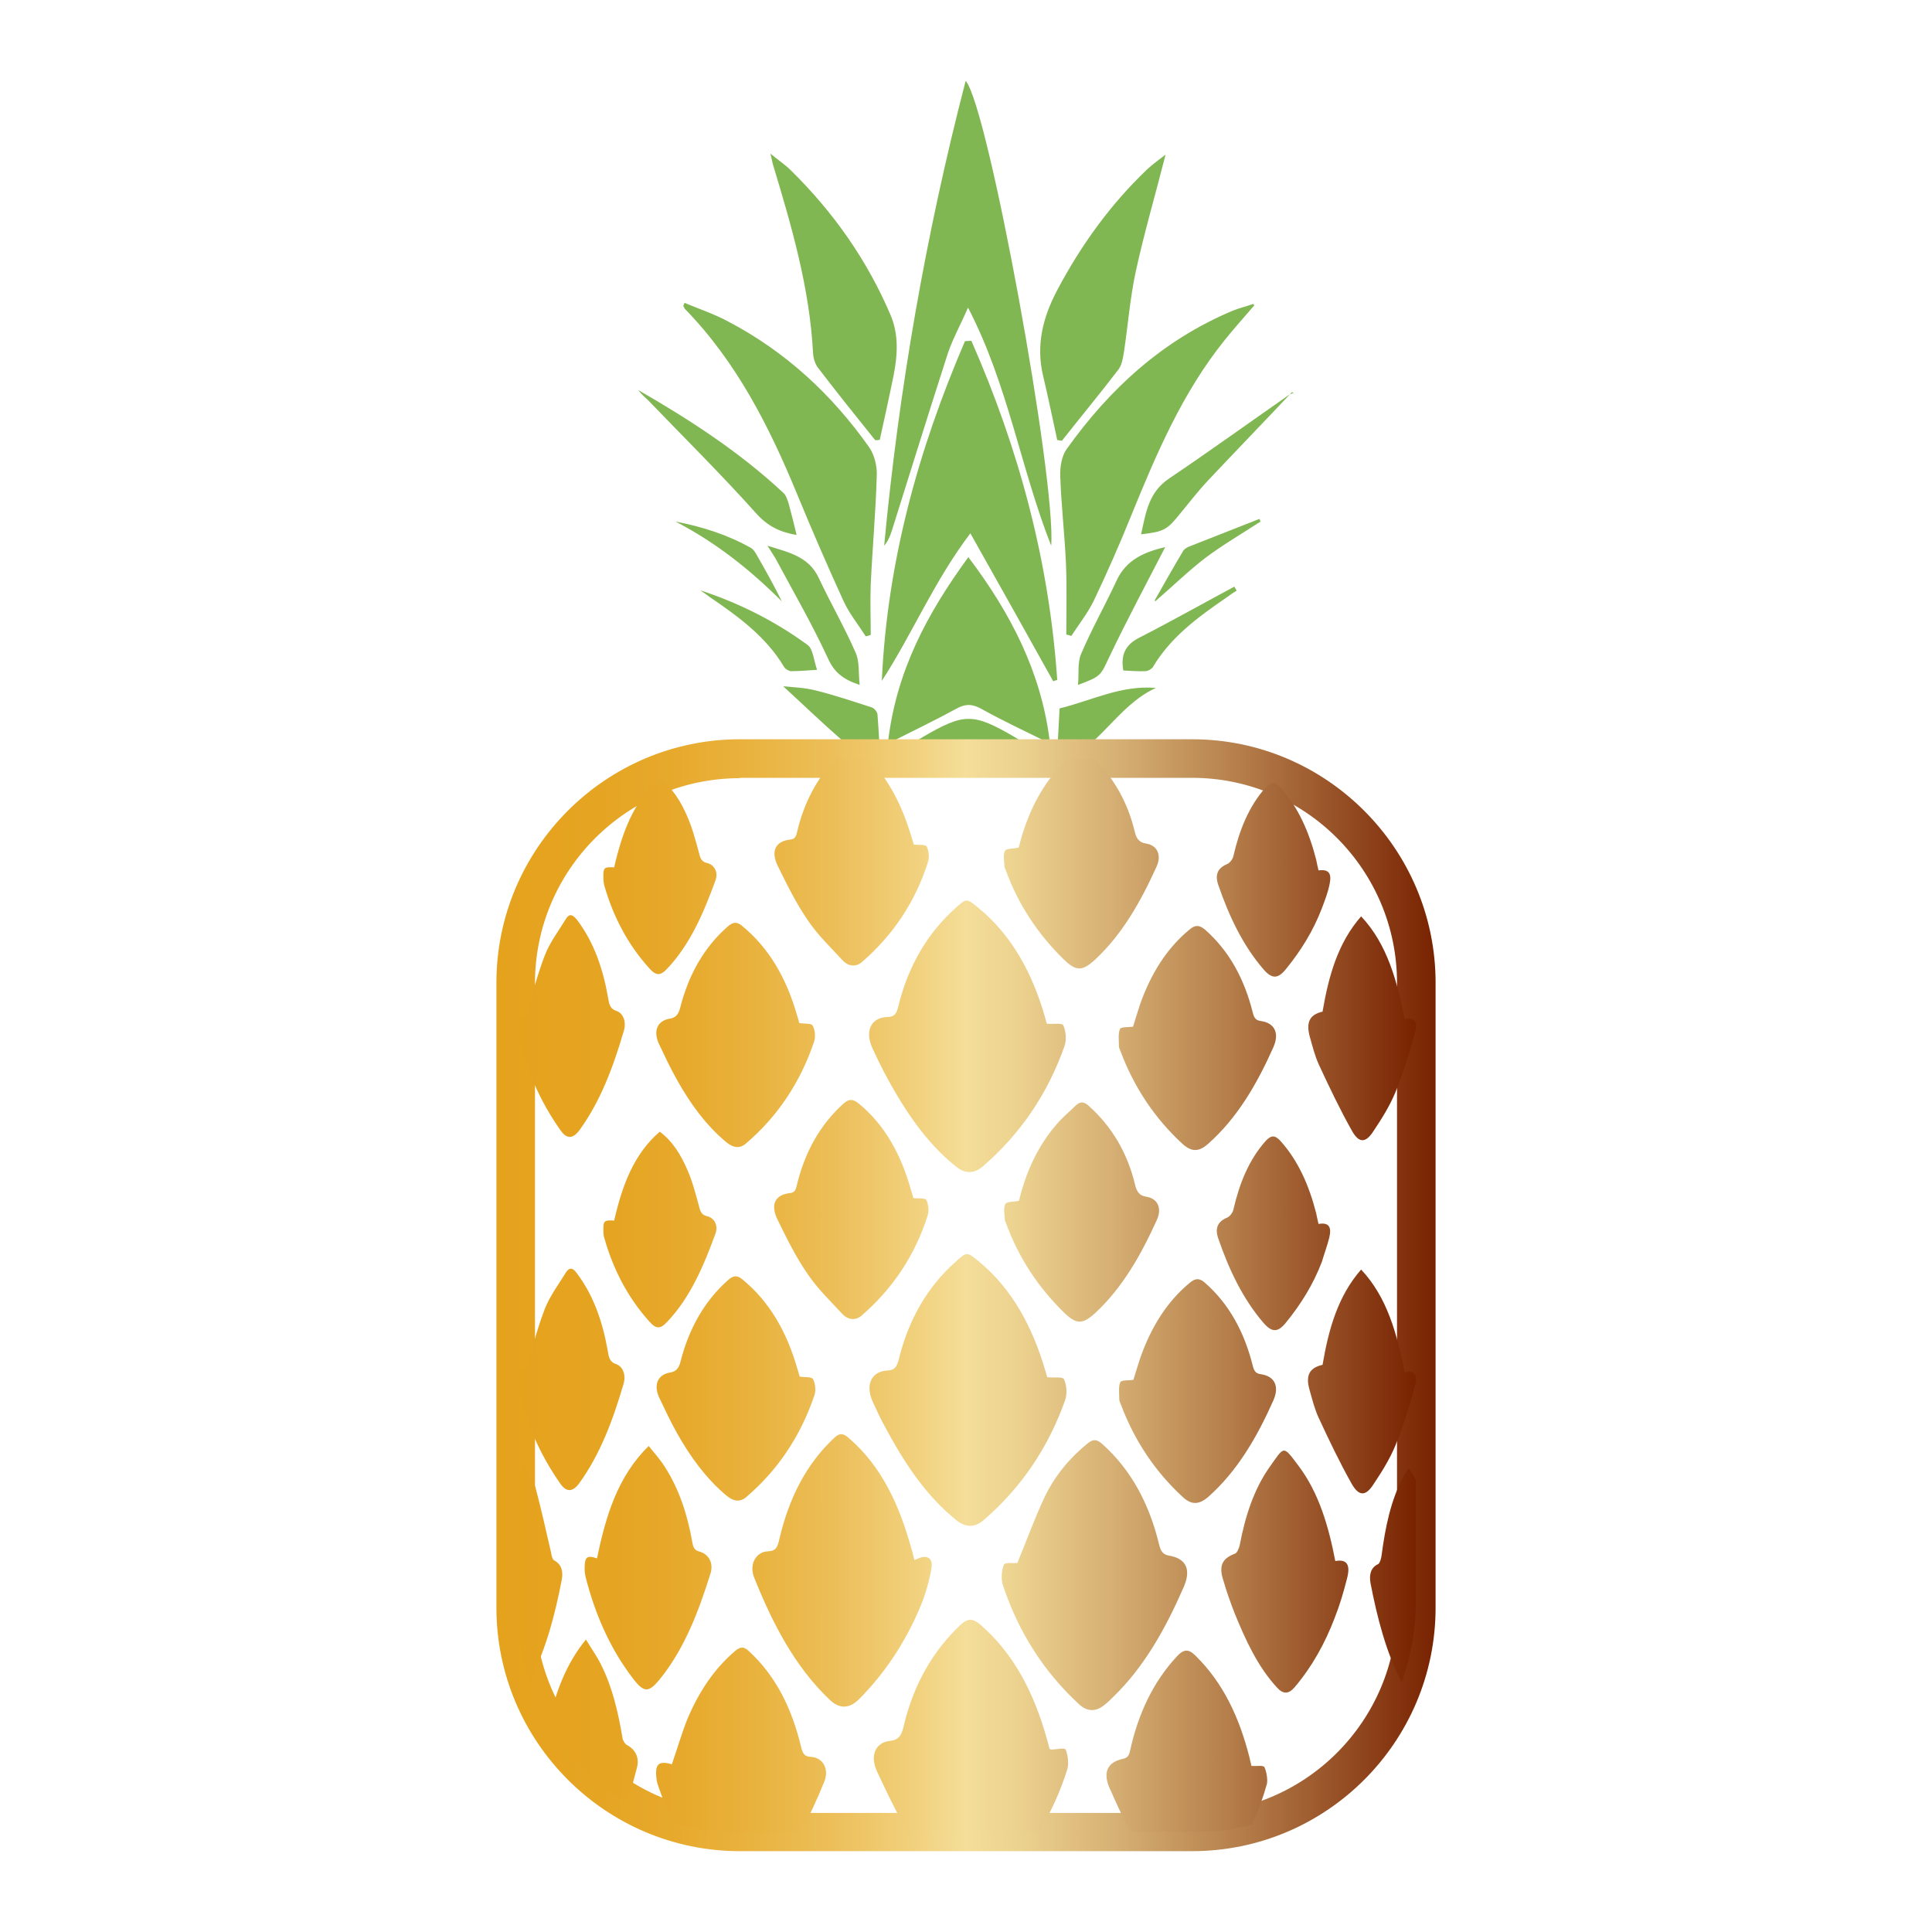
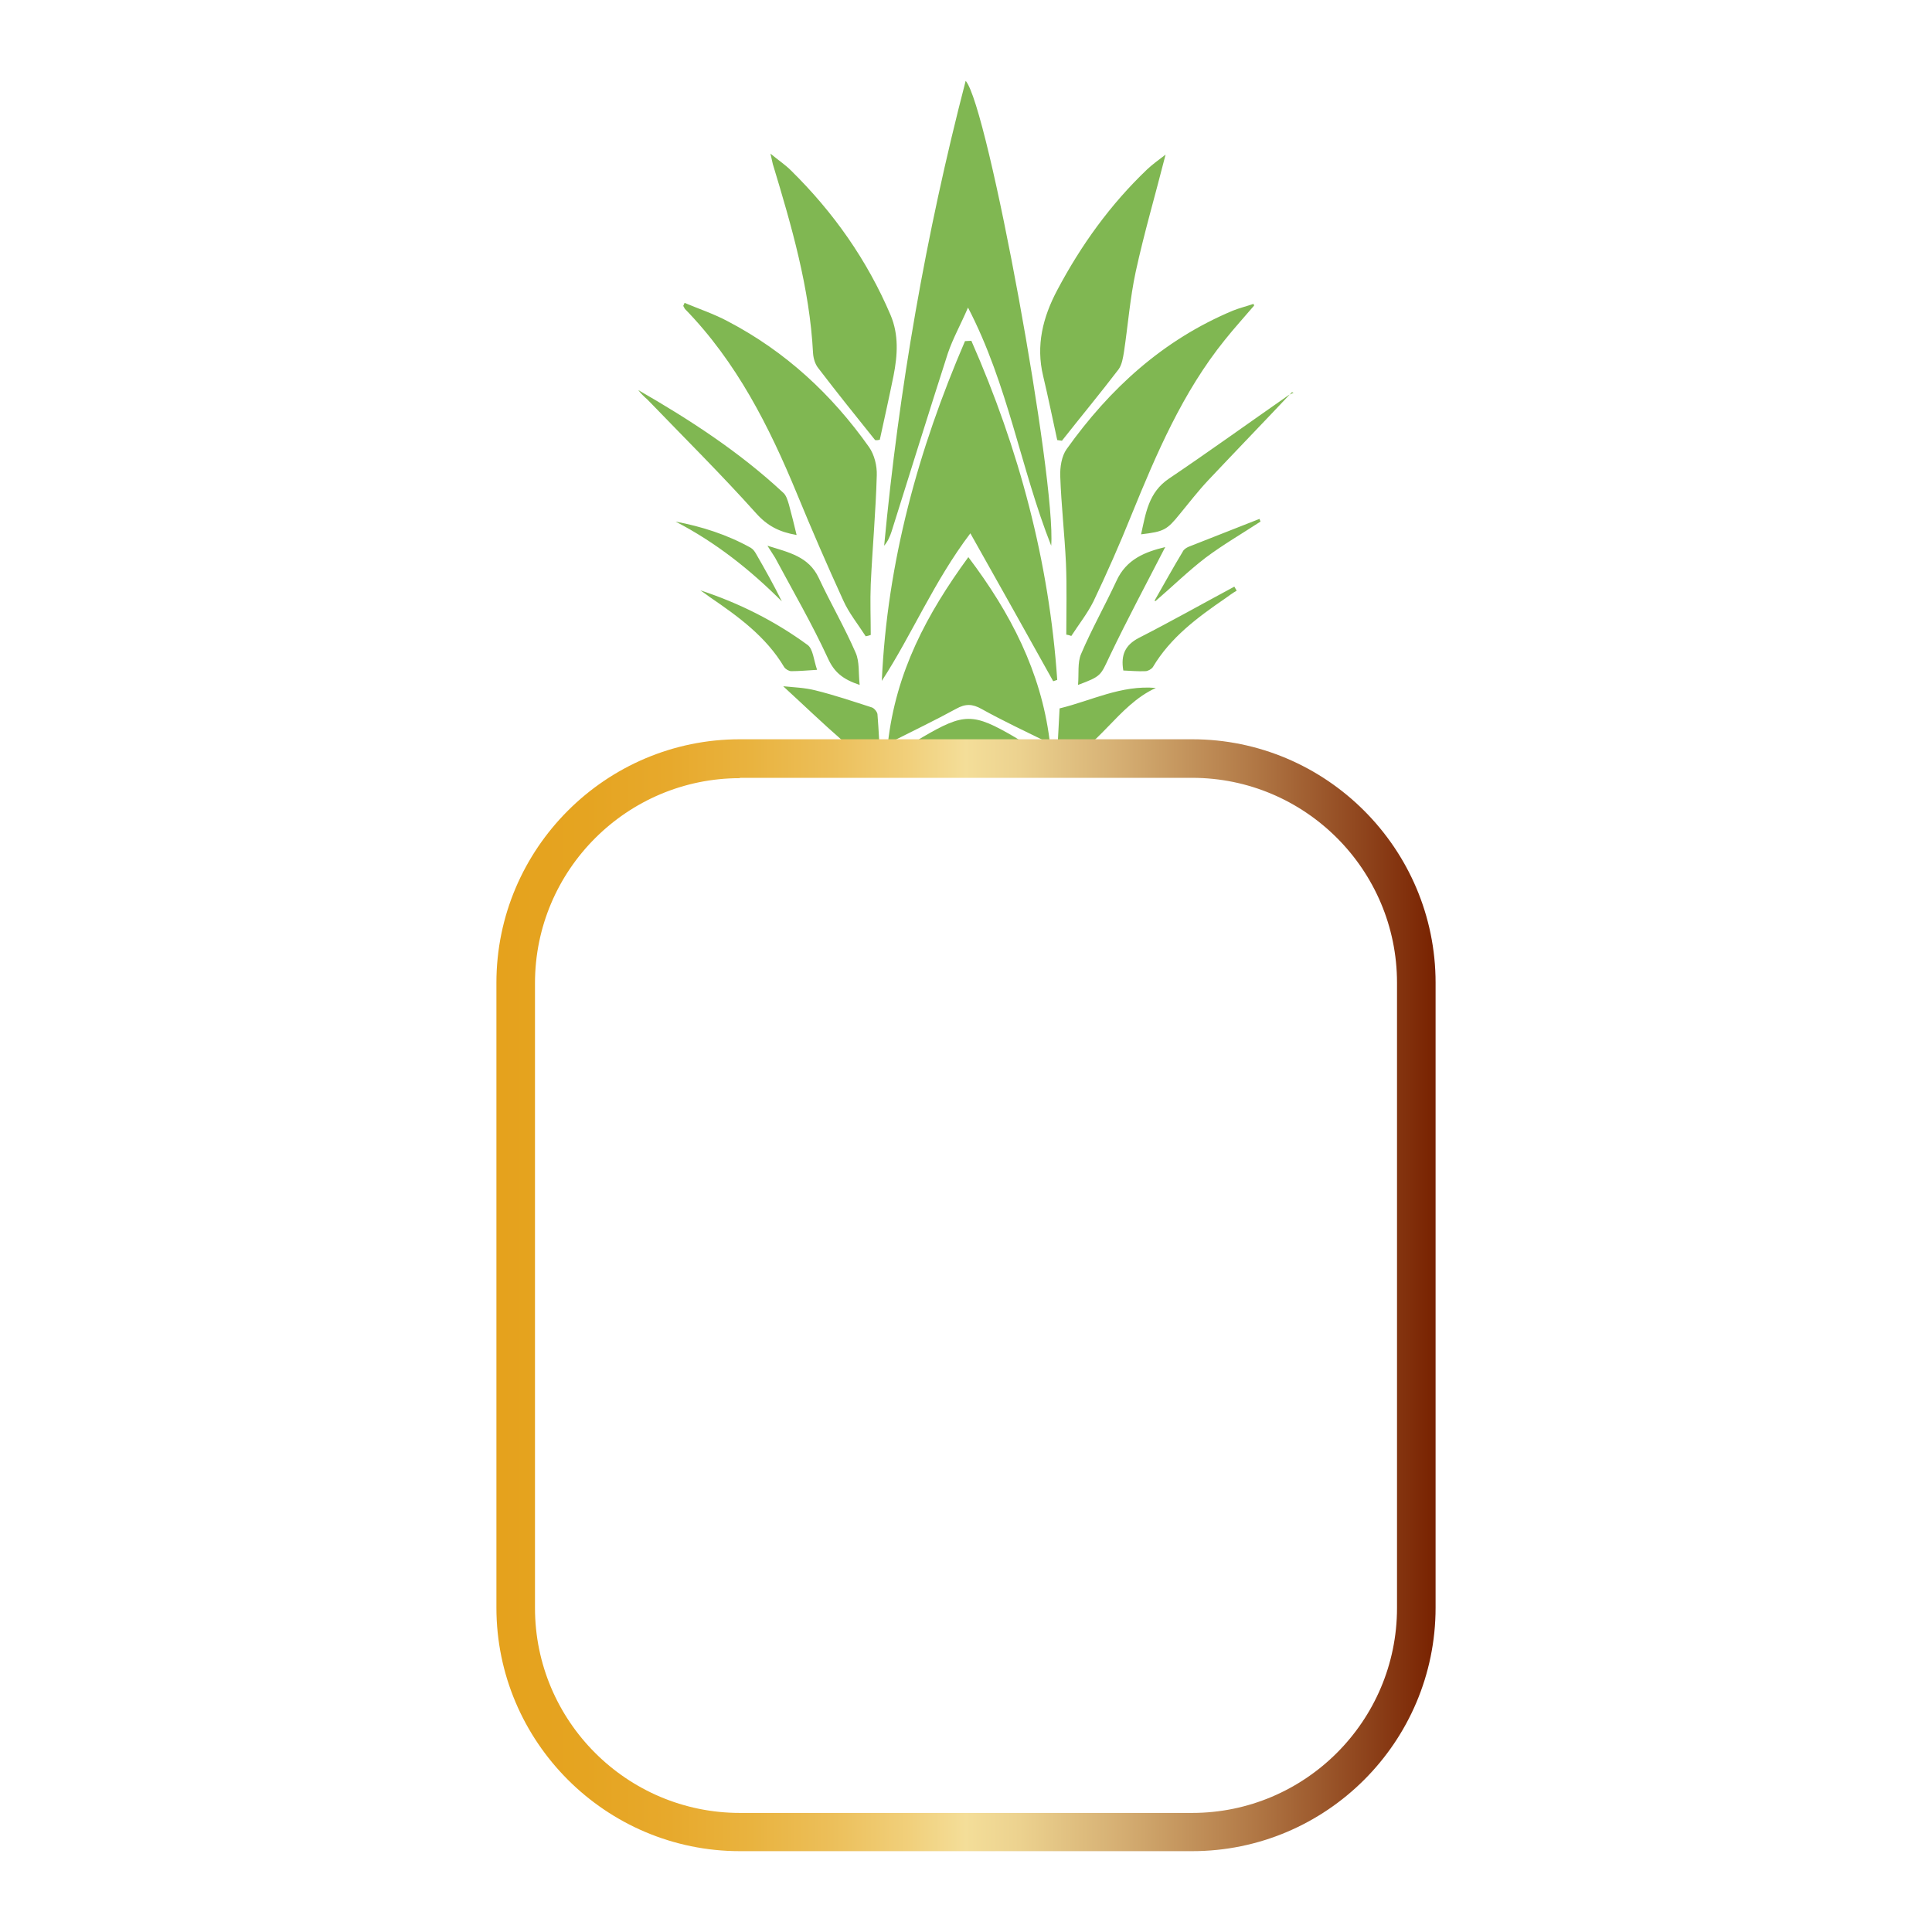
<svg xmlns="http://www.w3.org/2000/svg" version="1.1" id="Layer_1" x="0px" y="0px" viewBox="0 0 576 576" style="enable-background:new 0 0 576 576;" xml:space="preserve">
  <style type="text/css">
	.st0{fill:#80B752;}
	.st1{fill:url(#SVGID_1_);}
	.st2{fill:url(#SVGID_2_);}
</style>
  <g>
    <path class="st0" d="M313.4,162.7c-9.1-23-12.8-47.9-24.8-71c-2.2,5.1-4.5,9.2-6,13.6c-5.7,17.7-11.2,35.4-16.8,53.2   c-0.5,1.5-1.1,2.9-2.2,4.2C268,116,276,69.9,287.9,24.1C294.6,31.7,314.9,143.1,313.4,162.7z M287.7,101.7   c-13.9,32.3-23.2,65.8-24.8,101.3c9.1-14,15.5-29.6,26.4-44c8.6,15.3,16.7,29.7,24.7,44.1c0.4-0.1,0.8-0.3,1.2-0.4   c-2.4-35.3-11.4-68.8-25.6-101.1C289,101.6,288.4,101.7,287.7,101.7z M203.7,91.2c0.2,0.3,0.3,0.6,0.5,0.9   c15.4,15.8,25.1,35,33.4,55.1c4.4,10.7,9,21.3,13.8,31.8c1.7,3.8,4.4,7.1,6.7,10.7c0.5-0.1,1-0.2,1.5-0.4c0-5-0.2-10.1,0-15.1   c0.5-10.8,1.5-21.7,1.8-32.5c0.1-2.8-0.7-6.1-2.3-8.4c-11.1-15.7-24.9-28.5-42.1-37.5c-4.1-2.2-8.6-3.7-12.9-5.5   C204,90.6,203.8,90.9,203.7,91.2z M373.7,90.6c-2,0.7-4.1,1.2-6.1,2c-20.8,8.7-36.7,23.2-49.6,41.3c-1.5,2.1-2,5.4-1.9,8.1   c0.3,8.6,1.3,17.3,1.7,25.9c0.3,7.1,0.1,14.2,0.1,21.3c0.5,0.1,1,0.2,1.5,0.4c2.2-3.4,4.8-6.7,6.6-10.3c4-8.4,7.8-17,11.3-25.7   c7.5-18.4,15.3-36.7,27.9-52.3c2.8-3.5,5.8-6.8,8.7-10.2C373.9,91,373.8,90.8,373.7,90.6z M312.9,220.5   c-2.6-20.2-11.5-37.6-24.2-54.4c-12.4,17-21.6,34.2-24,55.6c7.5-3.8,14-6.9,20.4-10.4c2.7-1.5,4.8-1.5,7.6,0.1   c6.3,3.5,12.9,6.6,19.4,9.8C312.3,221,312.6,220.7,312.9,220.5z M342,50.5c-11,10.5-19.7,22.6-26.8,36c-4.3,8.1-6.4,16.5-4.2,25.6   c1.5,6.3,2.8,12.7,4.2,19.1c0.5,0.1,0.9,0.1,1.4,0.2c5.6-7.1,11.4-14.1,16.9-21.3c1-1.4,1.3-3.4,1.6-5.2c1.2-8,1.8-16,3.5-23.9   c2.5-11.5,5.8-22.7,8.9-34.9C345.4,47.7,343.6,49,342,50.5z M262.3,131.1c1.4-6.4,2.8-12.7,4.1-19.1c1.2-6.1,1.6-12.2-0.9-18.1   c-7-16.4-17-30.6-29.7-43.1c-1.7-1.7-3.7-3-6.1-5c0.4,1.6,0.5,2.4,0.7,3.1c5.6,18.5,11,37,12,56.4c0.1,1.5,0.6,3.3,1.6,4.5   c5.5,7.2,11.2,14.3,16.9,21.4C261.4,131.3,261.9,131.2,262.3,131.1z M235.2,150.4c-0.4-1.3-0.8-2.8-1.8-3.6   c-13-12.1-27.8-21.7-43.1-30.5c0.8,1.1,1.8,2,2.8,2.9c10.8,11.2,21.9,22.2,32.3,33.8c3.4,3.8,6.9,5.6,12.1,6.5   C236.7,156.2,236,153.3,235.2,150.4z M267.4,226.9c14.3,0,28.5,0,42.8,0c0.2-0.3,0.3-0.7,0.5-1c-2.7-2-5.2-4.4-8.1-6.1   c-12.5-7.3-15.1-7.3-27.6,0c-2.9,1.7-5.5,4-8.2,6.1C267,226.2,267.2,226.6,267.4,226.9z M385.7,117.1c-0.5,0.2-1,0.4-1.5,0.7   c-11.9,8.3-23.7,16.8-35.7,24.9c-6.1,4.1-6.9,10.3-8.3,16.6c6.8-0.8,7.7-1.3,11.5-6c2.8-3.4,5.5-6.9,8.5-10.1   c8.3-8.8,16.7-17.5,25-26.3C385.4,117,385.5,117.1,385.7,117.1z M332.8,173.3c-3.4,7.3-7.4,14.4-10.5,21.7   c-1.1,2.6-0.6,5.8-0.9,9.2c7-2.6,6.7-2.8,9.4-8.5c5.3-11.1,11.1-21.9,16.6-32.6C341.6,164.5,335.8,166.6,332.8,173.3z M255.1,194.6   c-3.3-7.6-7.5-14.8-11-22.3c-3-6.4-8.9-7.6-15.3-9.6c1,1.6,1.7,2.6,2.3,3.6c5.3,9.9,11,19.7,15.7,29.9c1.9,4.2,4.4,6.3,9.5,8   C255.9,200.7,256.3,197.3,255.1,194.6z M344.6,205.1c-10.4-0.9-19.2,3.8-28.7,6.1c-0.3,5.7-0.6,11.1-0.9,17.1   C327.6,223.3,333,210.4,344.6,205.1z M262.5,227.7c-0.3-4.9-0.5-9.9-0.9-14.8c-0.1-0.7-1-1.8-1.7-2c-5.6-1.8-11.2-3.7-16.9-5.1   c-3.2-0.8-6.6-0.9-9.5-1.2c6,5.5,11.8,11.1,17.9,16.4c3.1,2.8,6.7,5.1,10,7.6C261.8,228.2,262.1,228,262.5,227.7z M341.5,200.1   c0.7,0,1.8-0.6,2.2-1.2c5.3-8.9,13.3-14.8,21.6-20.5c1.1-0.8,2.2-1.6,3.4-2.3c-0.2-0.4-0.5-0.8-0.7-1.2   c-9.5,5.1-18.9,10.4-28.5,15.3c-4,2.1-5.4,5-4.6,9.7C337.2,200,339.3,200.2,341.5,200.1z M211.6,178c8.5,5.8,16.8,11.8,22.2,20.9   c0.4,0.6,1.4,1.2,2.1,1.2c2.3,0,4.5-0.2,7.7-0.4c-1-2.9-1.2-6.2-2.8-7.4c-9.7-7.1-20.4-12.5-32-16.3   C209.8,176.7,210.7,177.3,211.6,178z M233.1,179.3c-2.4-4.9-5-9.5-7.7-14.2c-0.4-0.7-0.9-1.4-1.6-1.8c-7-3.9-14.5-6.3-22.4-7.8   C213.4,161.7,223.7,169.9,233.1,179.3z M344.5,179.2c5-4.3,9.7-8.9,14.9-12.9c5.2-3.9,10.9-7.2,16.4-10.8c-0.1-0.3-0.2-0.5-0.3-0.8   c-7,2.8-14.1,5.5-21.1,8.3c-0.7,0.3-1.5,0.8-1.8,1.5c-2.9,4.8-5.6,9.7-8.4,14.6C344.3,179.1,344.4,179.2,344.5,179.2z" />
    <g>
      <linearGradient id="SVGID_1_" gradientUnits="userSpaceOnUse" x1="148.002" y1="386.196" x2="427.998" y2="386.196">
        <stop offset="0" style="stop-color:#E5A21D" />
        <stop offset="9.460323e-02" style="stop-color:#E5A421" />
        <stop offset="0.184" style="stop-color:#E7A92C" />
        <stop offset="0.271" style="stop-color:#E9B33F" />
        <stop offset="0.357" style="stop-color:#ECBF5A" />
        <stop offset="0.441" style="stop-color:#F1D07C" />
        <stop offset="0.5" style="stop-color:#F4DE99" />
        <stop offset="0.557" style="stop-color:#ECD28F" />
        <stop offset="0.66" style="stop-color:#D6B074" />
        <stop offset="0.799" style="stop-color:#B37B48" />
        <stop offset="0.967" style="stop-color:#82310D" />
        <stop offset="1" style="stop-color:#782200" />
      </linearGradient>
      <path class="st1" d="M355.4,551.9H220.6c-40,0-72.6-32.6-72.6-72.6V293c0-40,32.6-72.6,72.6-72.6h134.8c40,0,72.6,32.6,72.6,72.6    v186.3C428,519.4,395.4,551.9,355.4,551.9z M220.6,232c-33.7,0-61.1,27.4-61.1,61.1v186.3c0,33.7,27.4,61.1,61.1,61.1h134.8    c33.7,0,61.1-27.4,61.1-61.1V293c0-33.7-27.4-61.1-61.1-61.1H220.6z" />
    </g>
    <linearGradient id="SVGID_2_" gradientUnits="userSpaceOnUse" x1="153.764" y1="386.195" x2="422.236" y2="386.195">
      <stop offset="0" style="stop-color:#E5A21D" />
      <stop offset="9.460323e-02" style="stop-color:#E5A421" />
      <stop offset="0.184" style="stop-color:#E7A92C" />
      <stop offset="0.271" style="stop-color:#E9B33F" />
      <stop offset="0.357" style="stop-color:#ECBF5A" />
      <stop offset="0.441" style="stop-color:#F1D07C" />
      <stop offset="0.5" style="stop-color:#F4DE99" />
      <stop offset="0.557" style="stop-color:#ECD28F" />
      <stop offset="0.66" style="stop-color:#D6B074" />
      <stop offset="0.799" style="stop-color:#B37B48" />
      <stop offset="0.967" style="stop-color:#82310D" />
      <stop offset="1" style="stop-color:#782200" />
    </linearGradient>
-     <path class="st2" d="M263.7,425.1c-1.3-2.3-2.4-4.8-3.5-7.2c-2.3-5-0.4-9.1,4.4-9.3c2.2-0.1,2.7-1.1,3.3-3.1   c2.9-11.9,8.5-21.8,17.1-29.4c3.2-2.9,3.3-2.9,6.6-0.2c10.1,8.2,16.2,19.6,20.1,32.9c0.2,0.8,0.5,1.6,0.5,1.8   c2.1,0.2,4.6-0.2,5,0.6c0.8,1.7,1,4.3,0.4,6.1c-5.1,14.5-13.3,26.3-24.1,35.7c-2.8,2.5-5.5,2.5-8.4,0.2   C275.9,445.8,269.4,435.8,263.7,425.1z M255.9,328.9c-1.7-1.3-2.8-1.3-4.4,0.1c-7,6.3-11.5,14.4-13.9,24.2   c-0.3,1.4-0.6,2.4-2.1,2.5c-4.4,0.5-5.9,3.4-3.7,7.9c2.7,5.5,5.5,11.2,8.9,16.1c3,4.5,6.9,8.2,10.5,12.1c1.6,1.7,3.9,2,5.7,0.4   c9-7.8,15.8-17.6,19.7-29.9c0.4-1.3,0.2-3.3-0.4-4.5c-0.4-0.7-2.2-0.4-3.9-0.6c-0.1-0.5-0.4-1.5-0.7-2.4   C268.7,344.4,263.9,335.4,255.9,328.9z M312.1,305.2c-0.1-0.2-0.3-1-0.5-1.8c-3.8-13.3-10-24.7-20.1-32.9c-3.3-2.7-3.4-2.7-6.6,0.2   c-8.5,7.6-14.2,17.5-17.1,29.4c-0.5,2.1-1.1,3.1-3.3,3.1c-4.9,0.2-6.7,4.3-4.4,9.3c1.1,2.4,2.3,4.9,3.5,7.2   c5.7,10.7,12.2,20.7,21.3,28c2.9,2.4,5.6,2.3,8.4-0.2c10.8-9.4,19-21.2,24.1-35.7c0.6-1.8,0.4-4.4-0.4-6.1   C316.7,304.9,314.2,305.4,312.1,305.2z M303.8,358c-1.8,0.4-3.7,0.2-4.1,1c-0.6,1.2-0.2,3.2-0.1,4.8c0,0.3,0.2,0.5,0.3,0.8   c3.8,10.5,9.7,19.2,17.2,26.6c3.8,3.7,5.6,3.8,9.6,0.1c8-7.5,13.5-17.2,18.2-27.6c1.6-3.5,0.2-6.4-3.1-6.9c-2-0.3-2.9-1.4-3.4-3.6   c-2.3-9.6-7-17.4-13.8-23.5c-1.4-1.3-2.6-1.4-4,0c-1.8,1.8-3.8,3.4-5.5,5.4C309.3,341.7,305.8,349.7,303.8,358z M368.1,481   c3.3,8.1,6.9,15.9,12.6,22.1c1.9,2.1,3.5,2,5.3-0.1c5.1-6,9-13,11.9-20.6c1.5-3.8,2.7-7.8,3.7-11.8c1.1-4.2-0.1-5.8-3.5-5.2   c-2-10.4-4.9-20.3-10.9-28.3c-4.8-6.4-4.2-6-8.7,0.3c-4.8,6.8-7.3,14.9-8.9,23.3c-0.2,0.9-0.8,2.3-1.4,2.5   c-3.8,1.4-4.9,3.6-3.5,7.9C365.7,474.6,366.9,477.9,368.1,481z M360.2,446.3c8.6-7.6,14.5-17.7,19.4-28.7c1.9-4.2,0.5-7.3-3.7-7.9   c-1.5-0.2-2-0.9-2.4-2.5c-2.5-10-7-18.4-14.3-24.8c-1.5-1.3-2.7-1.4-4.3-0.1c-7,5.7-11.7,13.4-14.9,22.4c-0.8,2.4-1.5,4.8-2.1,6.7   c-1.6,0.2-3.6,0-3.9,0.7c-0.6,1.4-0.3,3.4-0.3,5.1c0,0.5,0.3,1.1,0.5,1.6c4.1,10.9,10.3,20,18.3,27.4   C355.1,448.7,357.4,448.7,360.2,446.3z M396.3,369c0.8-3.3-0.2-4.6-3.2-4.1c-0.3-1.2-0.5-2.2-0.7-3.2c-2.1-8.2-5.3-15.6-10.7-21.6   c-1.5-1.6-2.6-1.8-4.3,0c-5.1,5.7-7.9,12.8-9.7,20.6c-0.2,0.9-1.1,2-1.8,2.3c-2.7,1.1-3.8,3-2.7,6.2c3.2,9.3,7.3,18,13.5,25.2   c2.5,2.9,4.3,2.9,6.7-0.1c4.4-5.4,8.1-11.3,10.7-18.1C394.8,373.8,395.7,371.4,396.3,369z M390.5,309.1c0.8,2.8,1.5,5.7,2.7,8.3   c3.1,6.7,6.3,13.4,9.9,19.8c2.1,3.7,4.1,3.6,6.4,0c2.4-3.6,4.8-7.4,6.5-11.5c2.3-5.7,4.2-11.6,5.8-17.6c1-3.6-0.1-4.9-3-4.3   c-2.3-11.2-5.1-22.2-13-30.6c-7,8-9.7,17.9-11.5,28.4C390.5,302.5,389.3,304.7,390.5,309.1z M158.2,500.6   c4.7-9.2,7.3-19.4,9.3-29.7c0.4-2.3,0-4.5-2.3-5.7c-0.5-0.3-0.8-1.5-0.9-2.3c-1.5-6.4-2.9-12.9-4.6-19.2c-0.6-2.4-2.1-4.5-3.4-7.3   c-0.9,1.4-1.7,2.9-2.5,4.4v36.5c0,8.4,1.5,16.4,4.1,23.9C158,501,158.1,500.8,158.2,500.6z M393.1,259.5c-0.3-1.2-0.5-2.2-0.7-3.2   c-2.1-8.2-5.3-15.6-10.7-21.6c-1.5-1.6-2.6-1.8-4.3,0c-5.1,5.7-7.9,12.8-9.7,20.6c-0.2,0.9-1.1,2-1.8,2.3c-2.7,1.1-3.8,3-2.7,6.2   c3.2,9.3,7.3,18,13.5,25.2c2.5,2.9,4.3,2.9,6.7-0.1c4.4-5.4,8.1-11.3,10.7-18.1c0.9-2.4,1.8-4.7,2.3-7.2   C397.1,260.3,396.1,259.1,393.1,259.5z M199,394c6.8-7.2,10.8-16.6,14.3-26.2c0.9-2.4-0.3-4.7-2.5-5.2c-1.6-0.4-2-1.3-2.4-3   c-1-3.7-2-7.5-3.5-10.9c-1.9-4.4-4.4-8.5-8.2-11.3c-7.8,6.7-11.2,16.1-13.6,26.5c-3.1-0.2-3.3,0.1-3.2,3.4c0,0.7,0.1,1.3,0.3,1.9   c2.7,9.5,7.1,17.8,13.4,24.8C195.6,396.3,196.9,396.3,199,394z M216.6,445.9c1.9,1.6,3.9,2.1,5.8,0.5c9.3-7.9,16.2-18,20.4-30.4   c0.5-1.4,0.3-3.5-0.4-4.8c-0.4-0.8-2.3-0.5-4-0.8c-0.1-0.5-0.4-1.4-0.7-2.4c-3.1-10.8-8.2-19.9-16.4-26.6c-1.6-1.3-2.7-1.1-4.2,0.2   c-7.1,6.3-11.7,14.5-14.2,24.3c-0.5,2-1.3,3-3.1,3.3c-3.7,0.6-5,3.6-3.3,7.4c1.7,3.6,3.4,7.2,5.3,10.6   C205.8,434.3,210.5,440.8,216.6,445.9z M274.6,478.5c1.4-3.5,2.5-7.3,3.1-11c0.5-2.9-1.2-3.9-3.6-3c-0.5,0.2-0.9,0.4-1.5,0.6   c-0.3-1.2-0.5-2.2-0.8-3.1c-3.6-13.2-9-25-18.9-33.4c-1.5-1.3-2.6-1.4-4.1,0c-8.6,8-13.7,18.4-16.5,30.5c-0.5,2.2-1,3.3-3.3,3.4   c-3.6,0.1-5.7,3.9-4.2,7.7c5.5,13.8,12.2,26.7,22.5,36.5c2.9,2.8,5.8,2.8,8.7,0C263.8,498.9,270.1,489.4,274.6,478.5z M211.8,469.2   c1-3.1-0.4-5.8-3.2-6.6c-1.5-0.4-1.9-1.1-2.2-2.8c-1.4-8.1-3.9-15.8-8.2-22.5c-1.4-2.2-3.1-4.1-4.8-6.2c-9.2,9-12.8,20.8-15.4,33.5   c-3.1-1-3.7-0.4-3.7,3.1c0,0.8,0.1,1.7,0.3,2.5c2.9,11.4,7.5,21.7,14.4,30.6c3,3.8,4.4,3.8,7.5,0.1   C203.9,491.9,208.2,480.7,211.8,469.2z M352.8,473.4c2.4-5.3,1-8.7-4.2-9.6c-1.9-0.3-2.5-1.3-3-3.2c-2.9-12.1-8.3-22.4-17.1-30.2   c-1.5-1.3-2.6-1.4-4.2-0.1c-5.3,4.3-9.8,9.6-12.9,16.1c-3,6.4-5.4,13.1-8.1,19.6c-1.2,0.1-3.7-0.3-4,0.5c-0.7,1.7-0.9,4.3-0.3,6.1   c4.7,14.2,12.4,26,22.7,35.5c2.5,2.3,5.1,2.3,7.7,0.1c0.9-0.7,1.7-1.5,2.5-2.3C341.2,496.9,347.5,485.5,352.8,473.4z M318.2,527.5   c0.5-1.7,0.2-4.2-0.5-5.9c-0.3-0.6-2.8,0-4.3,0c-0.1,0-0.2-0.1-0.5-0.2c-0.2-0.9-0.5-1.9-0.8-3c-3.8-13.6-9.8-25.4-19.9-34.1   c-2.1-1.8-3.7-1.9-5.8,0.1c-8.4,7.9-14,17.9-16.9,29.9c-0.6,2.6-1.2,4.4-4.1,4.7c-4.5,0.5-6.1,4.5-3.9,9.2   c2.6,5.6,5.3,11.2,8.3,16.6c0.3,0.4,0.5,0.9,0.8,1.3h39.2C313.2,540.5,316.1,534.2,318.2,527.5z M254.6,546.2h2.3   C256.1,545.7,255.3,545.7,254.6,546.2z M319.2,546.2h2.1C320.6,545.7,319.9,545.7,319.2,546.2z M377,526.9   c-0.3-0.7-2.3-0.3-3.9-0.4c-0.1-0.6-0.4-1.6-0.6-2.6c-3-11.8-7.8-22.2-16.1-30.3c-2-2-3.4-2-5.4,0.1c-7.3,7.8-11.7,17.4-14.1,28.3   c-0.3,1.5-0.8,2.1-2.2,2.4c-4.6,1-6,4.1-3.8,8.9c1.9,4.3,3.9,8.6,6,12.8h20.7c5.4,0,10.7-0.8,15.7-2.1c1.7-3.8,3.2-7.8,4.4-12.1   C378,530.5,377.6,528.3,377,526.9z M422.2,441.4c-0.7-1.3-1.4-2.5-2.2-3.7c-0.7,1.1-1.2,1.7-1.5,2.3c-3.9,7.3-5.5,15.4-6.6,23.7   c-0.1,0.9-0.5,2.3-1,2.6c-2.4,1.1-2.7,3.4-2.3,5.7c2,10.3,4.6,20.5,9.3,29.6c2.7-7.6,4.2-15.7,4.2-24.2V441.4z M409.5,442.5   c2.4-3.6,4.8-7.4,6.5-11.5c2.3-5.7,4.2-11.6,5.8-17.6c1-3.6-0.1-4.9-3-4.3c-2.3-11.2-5.1-22.2-13-30.6c-7,8-9.7,17.9-11.5,28.4   c-3.9,0.9-5.1,3.1-3.9,7.4c0.8,2.8,1.5,5.7,2.7,8.3c3.1,6.7,6.3,13.4,9.9,19.8C405.2,446.2,407.2,446.1,409.5,442.5z M241.8,523.8   c-2.1-0.1-2.5-1.1-3-3.1c-2.7-11.3-7.5-21.1-15.6-28.5c-1.4-1.3-2.4-1.3-3.9-0.1c-6.4,5.4-11,12.4-14.4,20.5   c-1.7,4.3-3,8.8-4.6,13.4c-4.1-1.2-5.2,0-4.5,4.8c0.1,0.8,0.4,1.6,0.7,2.4c1.2,3.6,2.7,7,4.3,10.3c5.7,1.7,11.6,2.7,17.7,2.7h20.2   c2.6-4.7,4.9-9.7,7-14.9C247.3,527.5,245.4,524,241.8,523.8z M202.8,300.4c-0.5,2-1.3,3-3.1,3.3c-3.7,0.6-5,3.6-3.3,7.4   c1.7,3.6,3.4,7.2,5.3,10.6c4,7.2,8.7,13.7,14.8,18.8c1.9,1.6,3.9,2.1,5.8,0.5c9.3-7.9,16.2-18,20.4-30.4c0.5-1.4,0.3-3.5-0.4-4.8   c-0.4-0.8-2.3-0.5-4-0.8c-0.1-0.5-0.4-1.4-0.7-2.4c-3.1-10.8-8.2-19.9-16.4-26.6c-1.6-1.3-2.7-1.1-4.2,0.2   C209.9,282.4,205.3,290.6,202.8,300.4z M237.7,247.8c-0.3,1.4-0.6,2.4-2.1,2.5c-4.4,0.5-5.9,3.4-3.7,7.9c2.7,5.5,5.5,11.2,8.9,16.1   c3,4.5,6.9,8.2,10.5,12.1c1.6,1.7,3.9,2,5.7,0.4c9-7.8,15.8-17.6,19.7-29.9c0.4-1.3,0.2-3.3-0.4-4.5c-0.4-0.7-2.2-0.4-3.9-0.6   c-0.1-0.5-0.4-1.5-0.7-2.4c-2.7-9.1-6.7-17.1-12.9-23.3h-9.7C243.6,232.1,239.7,239.3,237.7,247.8z M354.8,277   c-7,5.7-11.7,13.4-14.9,22.4c-0.8,2.4-1.5,4.8-2.1,6.7c-1.6,0.2-3.6,0-3.9,0.7c-0.6,1.4-0.3,3.4-0.3,5.1c0,0.5,0.3,1.1,0.5,1.6   c4.1,10.9,10.3,20,18.3,27.4c2.8,2.6,5,2.6,7.8,0.1c8.6-7.6,14.5-17.7,19.4-28.7c1.9-4.2,0.5-7.3-3.7-7.9c-1.5-0.2-2-0.9-2.4-2.5   c-2.5-10-7-18.4-14.3-24.8C357.6,275.8,356.4,275.7,354.8,277z M314.9,229.8c-5.7,6.6-9.1,14.6-11.2,22.9c-1.8,0.4-3.7,0.2-4.1,1   c-0.6,1.2-0.2,3.2-0.1,4.8c0,0.3,0.2,0.5,0.3,0.8c3.8,10.5,9.7,19.2,17.2,26.6c3.8,3.7,5.6,3.8,9.6,0.1c8-7.5,13.5-17.2,18.2-27.6   c1.6-3.5,0.2-6.4-3.1-6.9c-2-0.3-2.9-1.4-3.4-3.6c-2.1-8.7-6.2-15.9-12.1-21.7h-7.6C317.3,227.3,316,228.5,314.9,229.8z M187,537.3   c1.1-3.4,2-6.8,2.9-10.3c0.8-3-0.5-5.4-2.9-6.7c-0.6-0.3-1.3-1.3-1.4-2.1c-1.3-7.7-3-15.2-6.5-22.1c-1.2-2.4-2.8-4.6-4.4-7.3   c-6,7.3-9,15.8-11.1,24.6C169.4,523.4,177.4,531.6,187,537.3z M180.1,263.8c2.7,9.5,7.1,17.8,13.4,24.8c2.1,2.4,3.4,2.4,5.5,0.1   c6.8-7.2,10.8-16.6,14.3-26.2c0.9-2.4-0.3-4.7-2.5-5.2c-1.6-0.4-2-1.3-2.4-3c-1-3.7-2-7.5-3.5-10.9c-1.9-4.4-4.4-8.5-8.2-11.3   c-7.8,6.7-11.2,16.1-13.6,26.5c-3.1-0.2-3.3,0.1-3.2,3.4C179.9,262.5,180,263.2,180.1,263.8z M167.1,442.4c1.8,2.5,3.6,2.5,5.6-0.2   c6.3-8.7,10.1-19,13.2-29.6c0.8-2.7-0.2-5.2-2.2-5.9c-1.9-0.6-2.2-2-2.5-3.9c-1.5-8.6-4.2-16.6-9.3-23.3c-1.1-1.5-2.1-1.8-3.2-0.1   c-2.2,3.6-4.8,7-6.3,10.9c-2.2,5.7-3.7,11.7-5.3,17c-1.2,0.9-2.4,1.3-2.7,2.2c-0.4,1-0.2,2.4,0,3.6   C156.6,423.9,161,433.7,167.1,442.4z M168.7,274c-2.2,3.6-4.8,7-6.3,10.9c-2.2,5.7-3.7,11.7-5.3,17c-1.2,0.9-2.4,1.3-2.7,2.2   c-0.4,1-0.2,2.4,0,3.6c2.3,10.9,6.6,20.7,12.8,29.4c1.8,2.5,3.6,2.5,5.6-0.2c6.3-8.7,10.1-19,13.2-29.6c0.8-2.7-0.2-5.2-2.2-5.9   c-1.9-0.6-2.2-2-2.5-3.9c-1.5-8.6-4.2-16.6-9.3-23.3C170.7,272.6,169.7,272.3,168.7,274z" />
  </g>
</svg>